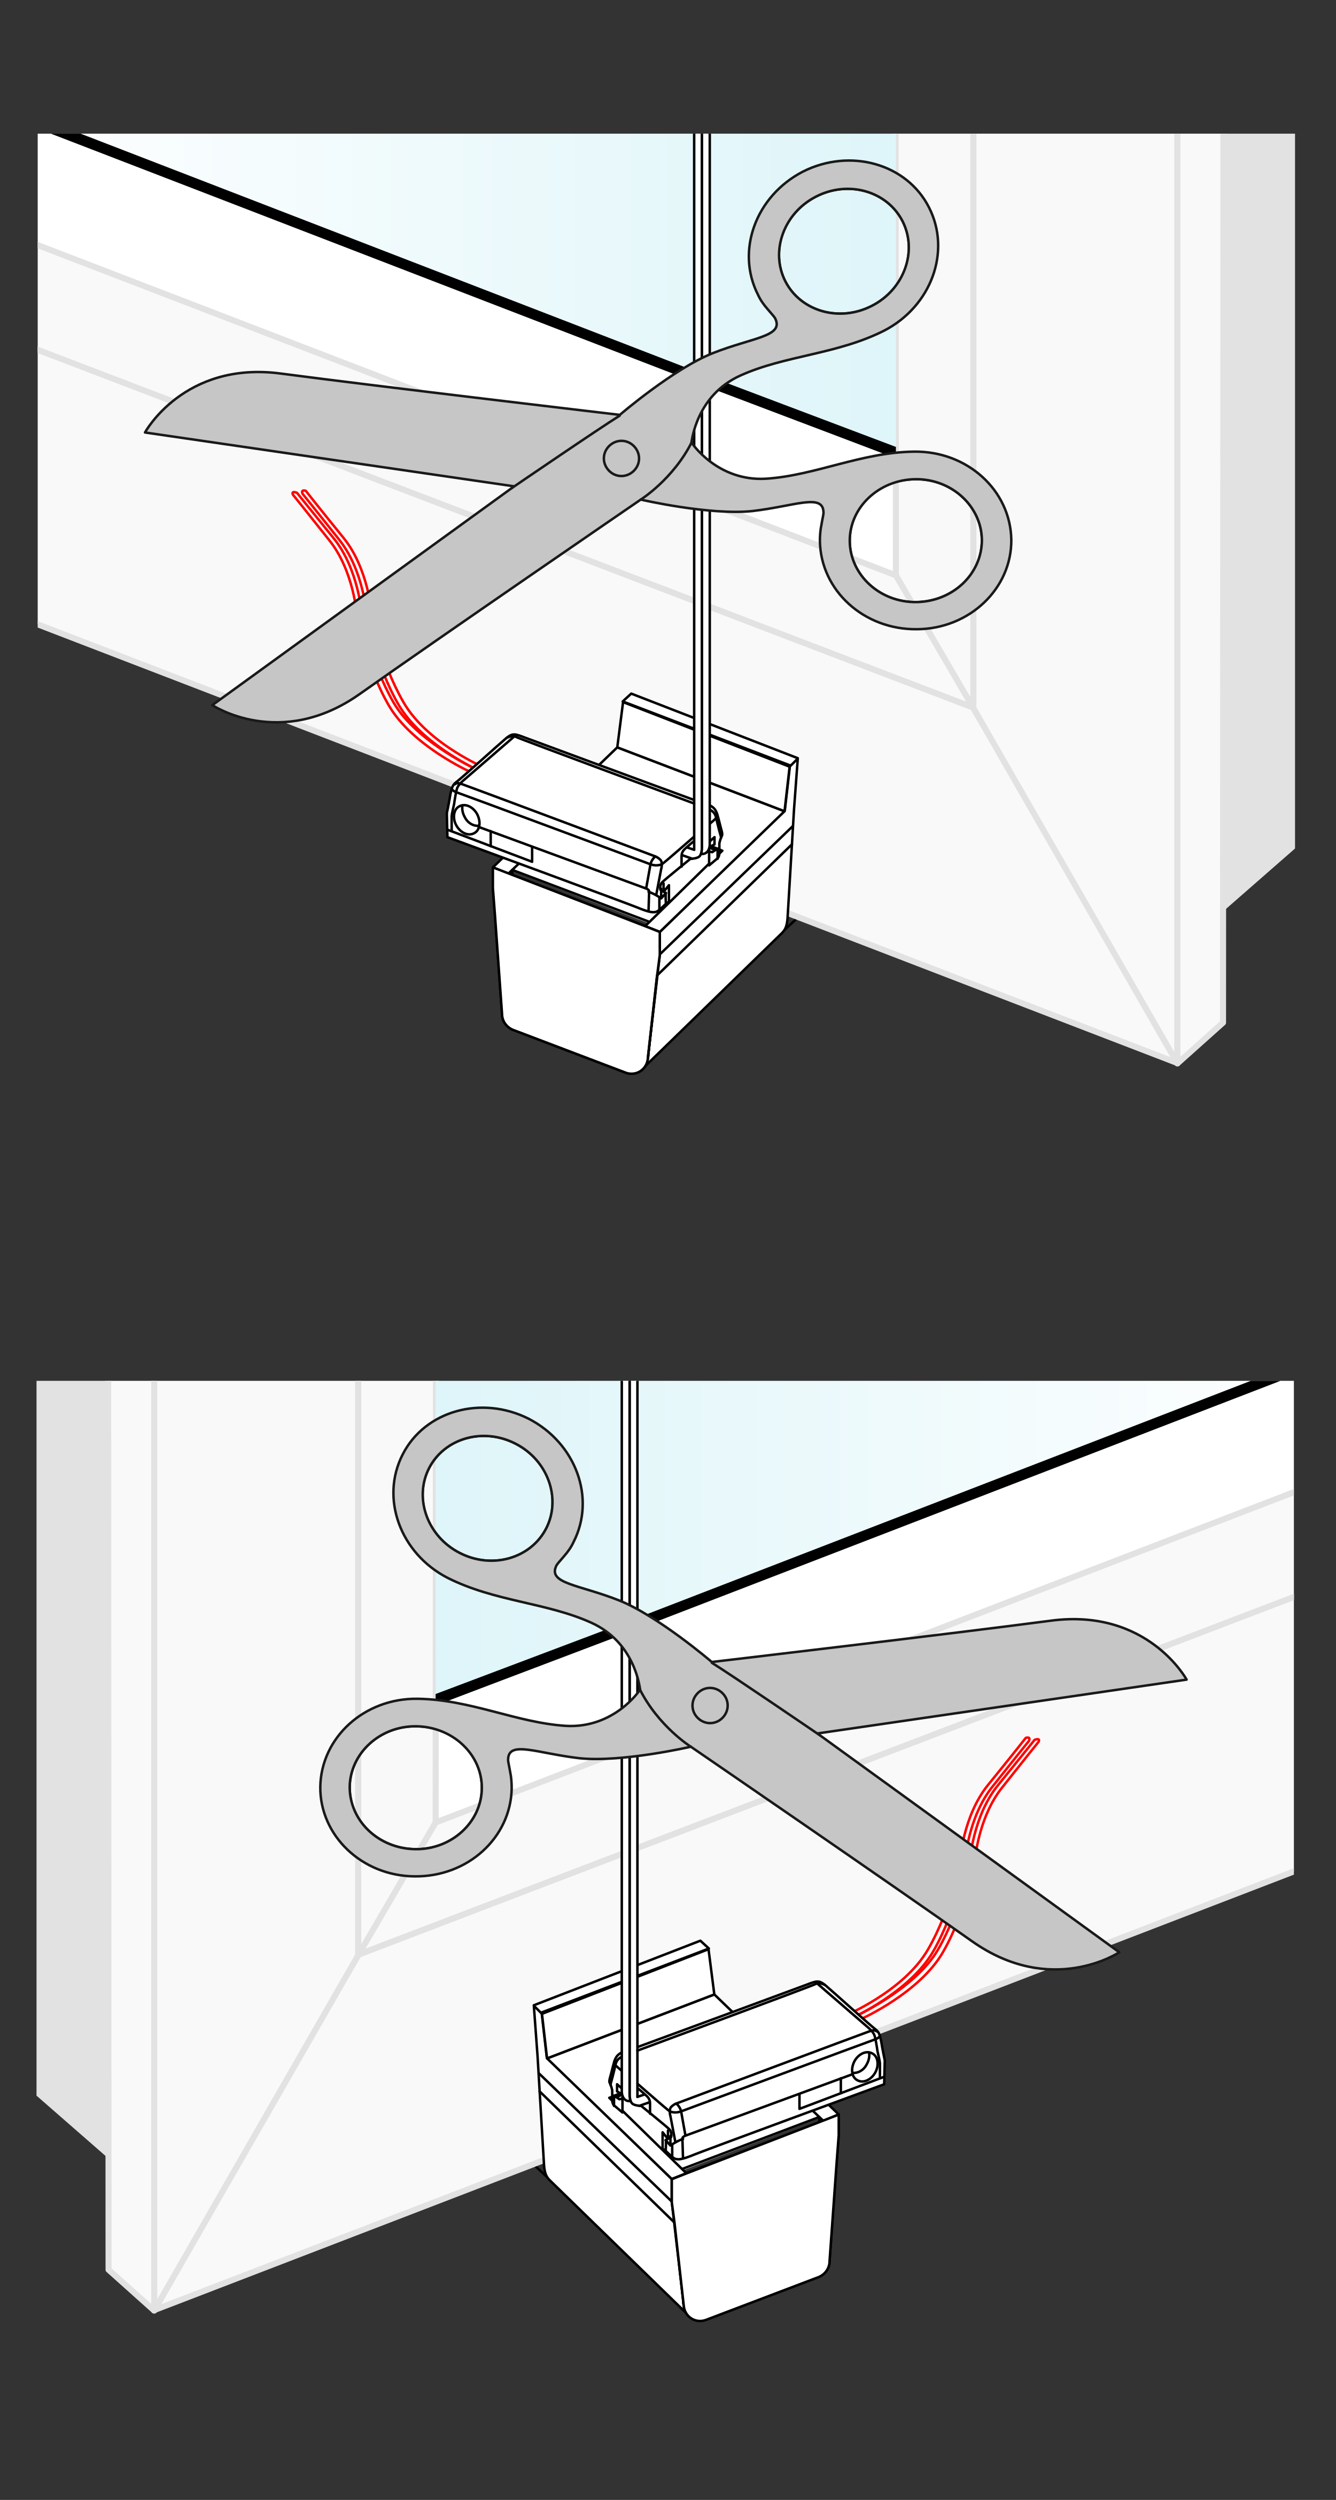
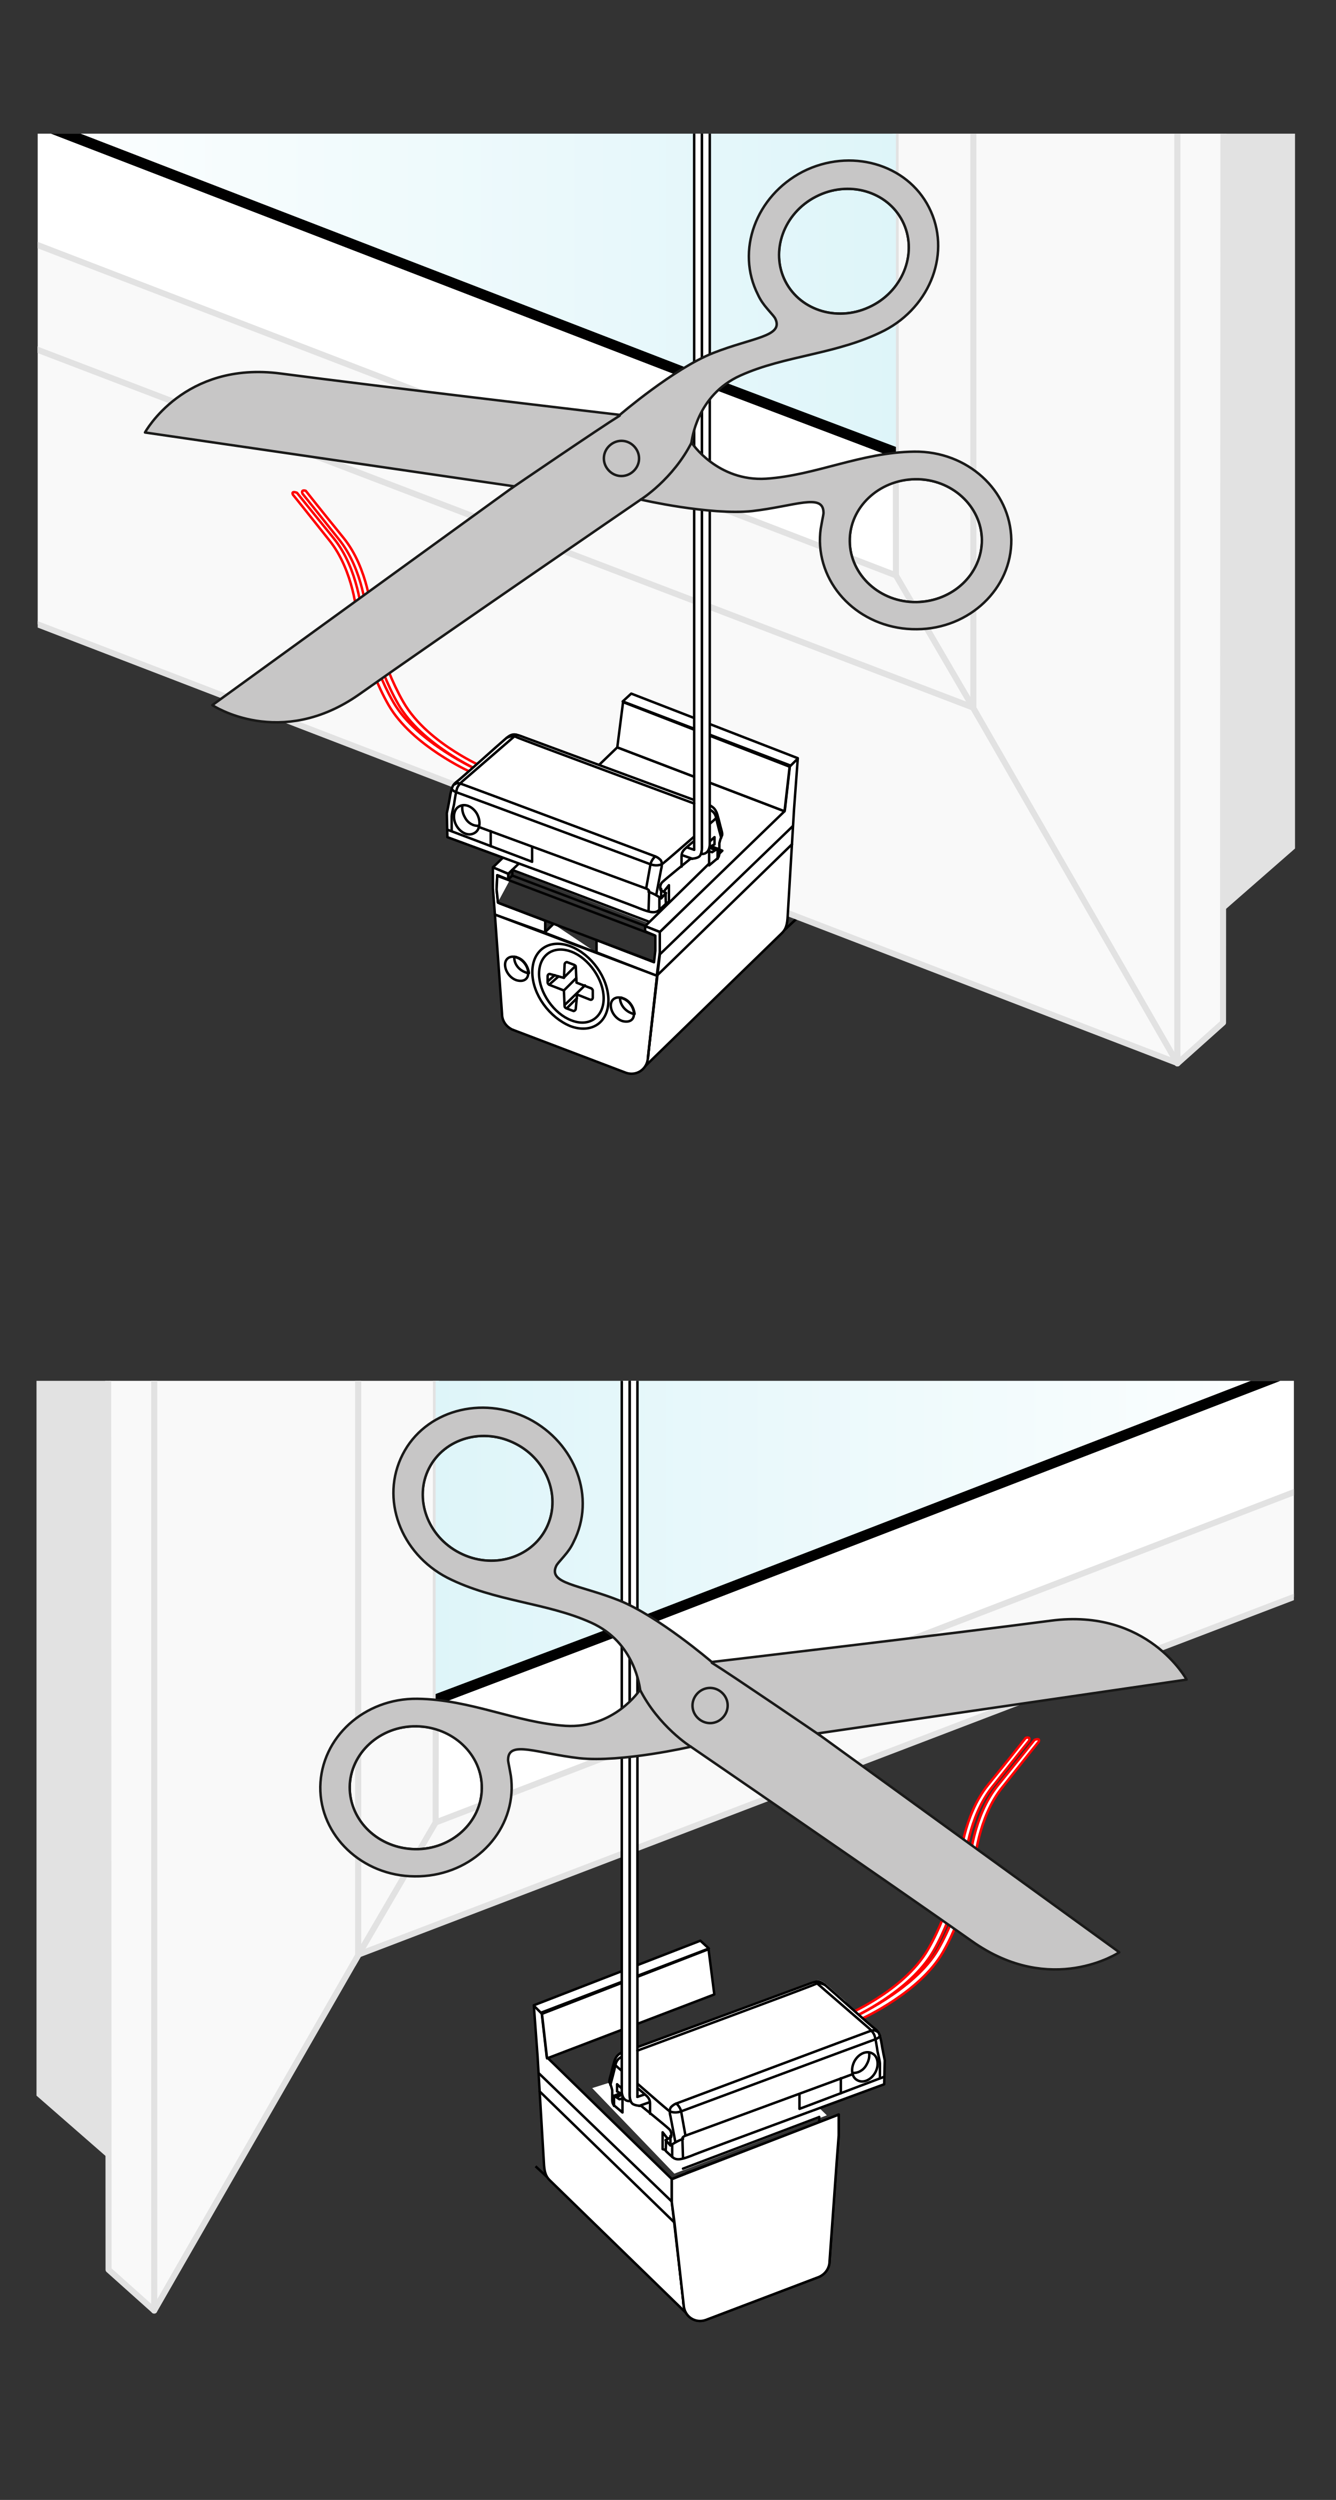
<svg xmlns="http://www.w3.org/2000/svg" width="270" height="505.1" viewBox="0 0 270 505.1">
  <rect x="0" y="0" width="270" height="505.1" fill="#333333" stroke="none" />
  <defs>
    <style>
      .cls-1, .cls-2, .cls-3, .cls-4, .cls-5, .cls-6, .cls-7, .cls-8 {
        stroke-width: .5px;
      }

      .cls-1, .cls-2, .cls-9, .cls-7, .cls-8 {
        fill: none;
      }

      .cls-1, .cls-3, .cls-4, .cls-5, .cls-10, .cls-6, .cls-7, .cls-8 {
        stroke-linecap: round;
        stroke-linejoin: round;
      }

      .cls-1, .cls-6 {
        stroke: #191918;
      }

      .cls-2, .cls-3, .cls-7 {
        stroke: #000;
      }

      .cls-2, .cls-11 {
        stroke-miterlimit: 10;
      }

      .cls-12 {
        clip-path: url(#clippath-6);
      }

      .cls-13 {
        clip-path: url(#clippath-7);
      }

      .cls-14 {
        clip-path: url(#clippath-4);
      }

      .cls-15 {
        clip-path: url(#clippath-9);
      }

      .cls-16 {
        clip-path: url(#clippath-10);
      }

      .cls-17, .cls-3, .cls-4, .cls-5 {
        fill: #fff;
      }

      .cls-18 {
        clip-path: url(#clippath-11);
      }

      .cls-4, .cls-8 {
        stroke: #020202;
      }

      .cls-19 {
        fill: #e2e2e2;
      }

      .cls-5 {
        stroke: red;
      }

      .cls-20 {
        clip-path: url(#clippath-1);
      }

      .cls-10, .cls-11 {
        fill: #f9f9f9;
        stroke: #e2e2e2;
        stroke-width: 1.22px;
      }

      .cls-21 {
        clip-path: url(#clippath-5);
      }

      .cls-6 {
        fill: #c7c6c6;
      }

      .cls-22 {
        clip-path: url(#clippath-8);
      }

      .cls-23 {
        clip-path: url(#clippath-3);
      }

      .cls-24 {
        clip-path: url(#clippath-12);
      }

      .cls-25 {
        fill: url(#Unbenannter_Verlauf);
      }

      .cls-26 {
        clip-path: url(#clippath-2);
      }

      .cls-27 {
        clip-path: url(#clippath-13);
      }

      .cls-28 {
        clip-path: url(#clippath);
      }

      .cls-29 {
        fill: url(#Unbenannter_Verlauf_2);
      }
    </style>
    <clipPath id="clippath">
      <rect class="cls-9" x="7.62" y="27.01" width="265.87" height="213.47" />
    </clipPath>
    <clipPath id="clippath-1">
      <rect class="cls-9" x="7.62" y="22.74" width="265.87" height="213.47" />
    </clipPath>
    <clipPath id="clippath-2">
      <rect class="cls-9" x="7.62" y="22.74" width="265.87" height="213.47" />
    </clipPath>
    <clipPath id="clippath-3">
      <rect class="cls-9" x="7.62" y="22.74" width="265.87" height="213.47" />
    </clipPath>
    <linearGradient id="Unbenannter_Verlauf" data-name="Unbenannter Verlauf" x1="-5" y1="655.77" x2="181.06" y2="655.77" gradientTransform="translate(0 675.11) scale(1 -1)" gradientUnits="userSpaceOnUse">
      <stop offset="0" stop-color="#fff" />
      <stop offset="1" stop-color="#def5f9" />
    </linearGradient>
    <clipPath id="clippath-4">
      <rect class="cls-9" x="7.62" y="22.74" width="265.87" height="213.47" />
    </clipPath>
    <clipPath id="clippath-5">
      <rect class="cls-9" x="7.62" y="22.74" width="265.87" height="213.47" />
    </clipPath>
    <clipPath id="clippath-6">
      <rect class="cls-9" x="7.62" y="27.01" width="265.87" height="213.47" />
    </clipPath>
    <clipPath id="clippath-7">
      <rect class="cls-9" x="-4.38" y="278.99" width="265.87" height="213.47" />
    </clipPath>
    <clipPath id="clippath-8">
      <rect class="cls-9" x="-4.38" y="274.71" width="265.87" height="213.47" />
    </clipPath>
    <clipPath id="clippath-9">
      <rect class="cls-9" x="-4.38" y="274.71" width="265.87" height="213.47" />
    </clipPath>
    <clipPath id="clippath-10">
      <rect class="cls-9" x="-4.38" y="274.71" width="265.87" height="213.47" />
    </clipPath>
    <linearGradient id="Unbenannter_Verlauf_2" data-name="Unbenannter Verlauf 2" x1="9.01" y1="403.79" x2="195.07" y2="403.79" gradientTransform="translate(283.11 675.11) rotate(-180)" gradientUnits="userSpaceOnUse">
      <stop offset="0" stop-color="#fff" />
      <stop offset="1" stop-color="#def5f9" />
    </linearGradient>
    <clipPath id="clippath-11">
      <rect class="cls-9" x="-4.38" y="274.71" width="265.87" height="213.47" />
    </clipPath>
    <clipPath id="clippath-12">
      <rect class="cls-9" x="-4.38" y="274.71" width="265.87" height="213.47" />
    </clipPath>
    <clipPath id="clippath-13">
      <rect class="cls-9" x="-4.38" y="278.99" width="265.87" height="213.47" />
    </clipPath>
  </defs>
  <g id="Ebene_4">
    <g>
      <g class="cls-28">
        <g>
          <path class="cls-2" d="M158.55,187.89l2.33-2.17" />
          <g>
            <g class="cls-20">
              <g>
                <g>
                  <polygon class="cls-17" points="181.06 116.25 -31.07 34.63 -37.26 8.67 181.06 92.6 181.06 116.25" />
                  <polygon class="cls-10" points="237.99 214.8 -25.81 113.28 -26.06 57.73 196.76 142.99 237.99 214.8" />
                  <polyline class="cls-10" points="181.06 116.25 -31.07 34.63 -26.1 57.79 196.35 142.82" />
                  <polygon class="cls-10" points="237.95 214.86 237.95 -71.75 196.71 -56.22 196.71 143.06 237.95 214.86" />
                </g>
                <polygon class="cls-10" points="237.95 214.86 237.95 -61.44 247.29 -70.65 247.17 206.62 237.95 214.86" />
                <polygon class="cls-19" points="261.72 -53.92 261.72 171.44 247.29 184.06 247.29 -70.65 261.72 -53.92" />
              </g>
            </g>
            <g class="cls-26">
              <polygon class="cls-11" points="196.71 -56.22 196.71 143.06 181.06 116.25 180.94 -59.62 196.71 -56.22" />
            </g>
            <g class="cls-23">
              <polygon class="cls-25" points="-5 21.16 181.06 92.6 181.06 -53.92 -5 -53.92 -5 21.16" />
            </g>
            <g class="cls-14">
              <rect class="cls-9" x="-5" y="-53.92" width="275.57" height="275.57" />
            </g>
            <g class="cls-21">
              <polygon points="181.06 90.3 139.95 74.77 -37.14 6.37 -37.26 8.67 142.01 77.81 142.01 77.81 181.06 92.6 181.06 90.3" />
            </g>
          </g>
          <polygon class="cls-17" points="117.95 160.01 102.01 175.41 132.81 187.2 149.42 169.92 117.95 160.01" />
          <g>
            <g id="Ebene_6">
              <g>
                <path class="cls-4" d="M131,213.17l2.34-20.2v-4.67l25.28-24.66,1.03-9-33.8-12.92,1.72-1.58,33.66,13.05-.76,10.3-1.31,22.05c-.14,1.85-.62,2.47-1.17,3.02l-28.17,27.41c1.03-1.1,1.31-2.82,1.17-2.82v.02Z" />
                <line class="cls-8" x1="160.2" y1="166.94" x2="133.2" y2="192.97" />
                <line class="cls-8" x1="160.06" y1="170.58" x2="132.72" y2="197.16" />
                <polygon class="cls-4" points="158.55 163.91 124.75 151 99.61 175.25 102.7 176.55 118.63 161.3 145.98 171.88 130.38 187.13 133.34 188.3 158.55 163.91" />
                <polygon class="cls-4" points="158.55 163.91 159.58 154.91 125.92 141.86 124.75 151 158.55 163.91" />
                <g>
                  <polygon class="cls-4" points="133.34 192.42 133.34 188.3 130.38 187.13 130.38 188.16 132.44 189.06 132.44 192.08 132.17 194.42 120.56 189.95 120.56 192.42 132.72 197.16 133.34 192.42" />
                  <polygon class="cls-4" points="100.5 176.83 102.7 177.72 102.7 176.55 99.61 175.25 99.61 179.44 100.02 184.8 110.18 188.44 110.18 186.03 100.64 182.39 100.36 179.71 100.5 176.83" />
                </g>
                <polyline class="cls-4" points="103.5 176.94 102.7 177.72 100.5 176.83 100.36 179.71 100.64 182.26" />
                <line class="cls-8" x1="131.82" y1="167.28" x2="140.55" y2="170.71" />
                <polyline class="cls-4" points="120.42 192.42 110.05 188.44 111.85 186.68" />
                <path class="cls-4" d="M100.02,184.8l1.44,20.06c0,1.44.89,2.61,2.06,3.16l22.95,8.72c2.06.76,4.33-.62,4.47-3.02l1.85-16.56-32.77-12.37h0Z" />
                <g>
                  <path class="cls-17" d="M115.27,207.33c-4.19-1.72-7.69-6.39-7.69-10.92s3.5-6.8,7.69-5.22,7.69,6.39,7.69,10.92-3.43,6.8-7.69,5.22Z" />
                  <path class="cls-8" d="M115.27,207.33c-4.19-1.72-7.69-6.39-7.69-10.92s3.5-6.8,7.69-5.22,7.69,6.39,7.69,10.92-3.43,6.8-7.69,5.22Z" />
                </g>
                <g>
                  <path class="cls-17" d="M115.47,206.16c-3.5-1.31-6.53-5.63-6.53-9.41s2.89-5.84,6.53-4.47c3.5,1.31,6.53,5.63,6.53,9.41s-2.89,5.91-6.53,4.47Z" />
                  <path class="cls-8" d="M115.47,206.16c-3.5-1.31-6.53-5.63-6.53-9.41s2.89-5.84,6.53-4.47c3.5,1.31,6.53,5.63,6.53,9.41s-2.89,5.91-6.53,4.47Z" />
                </g>
                <g>
                  <path class="cls-4" d="M119.25,201.97c.27.14.55-.14.55-.41v-1.44c0-.14-.14-.27-.27-.41l-3.02-1.17h0l-.14-3.16c0-.27-.14-.27-.27-.41l-1.44-.55c-.14-.14-.55.14-.55.41l-.14,2.75h0l-2.75-.76c-.27-.14-.55.14-.55.41v1.31c0,.14.14.27.27.41l3.02,1.17h0l.14,3.16c0,.27.14.27.27.41l1.44.55c.14.14.55-.14.55-.41l.27-2.89h0l2.61,1.03h.01Z" />
                  <line class="cls-8" x1="116.44" y1="197.64" x2="114.03" y2="200.05" />
                  <line class="cls-8" x1="118.22" y1="199.09" x2="114.17" y2="203" />
                  <line class="cls-8" x1="116.57" y1="201.7" x2="114.72" y2="203.55" />
                  <line class="cls-8" x1="112.11" y1="197.03" x2="110.8" y2="198.19" />
                  <line class="cls-8" x1="112.86" y1="197.3" x2="111.22" y2="198.74" />
                  <line class="cls-8" x1="116.3" y1="195.17" x2="114.03" y2="197.44" />
                </g>
                <line class="cls-8" x1="161.16" y1="153.33" x2="159.58" y2="154.91" />
                <path class="cls-8" d="M127.63,204.72c.27.14.41.14.62.14-.14-1.31-1.03-2.75-2.34-3.16-.27-.14-.41-.14-.62-.14,0,1.31.89,2.61,2.34,3.16Z" />
                <path class="cls-8" d="M125.78,206.3c-1.31-.41-2.34-1.85-2.34-3.16s1.17-1.92,2.34-1.44c1.31.41,2.34,1.85,2.34,3.16s-1.03,1.79-2.34,1.44Z" />
                <g>
                  <path class="cls-8" d="M106.27,196.48c.27.14.41.14.62.14-.14-1.31-1.03-2.75-2.34-3.16-.27-.14-.41-.14-.62-.14-.07,1.37.89,2.68,2.34,3.16Z" />
                  <path class="cls-8" d="M104.41,198.06c-1.31-.41-2.34-1.85-2.34-3.16s1.17-1.92,2.34-1.44c1.31.41,2.34,1.85,2.34,3.16,0,1.17-.89,1.85-2.34,1.44Z" />
                </g>
              </g>
            </g>
            <line class="cls-8" x1="132.08" y1="194.3" x2="100.95" y2="182.51" />
            <line class="cls-8" x1="130.34" y1="187.06" x2="103.54" y2="176.91" />
            <line class="cls-8" x1="132.27" y1="188.99" x2="100.64" y2="177.01" />
            <line class="cls-8" x1="131.08" y1="186.2" x2="103.54" y2="175.77" />
            <line class="cls-8" x1="103.54" y1="175.77" x2="103.54" y2="176.9" />
          </g>
        </g>
      </g>
      <g class="cls-12">
        <g>
          <g>
            <path class="cls-5" d="M61.17,99.79s2.27,2.8,7.26,9.1c5.09,6.26,5.67,15.39,5.67,15.39,0,0,1.68,9.8,6.39,18s16.41,13.46,16.41,13.46l.47-.88s-2.39-1.06-5.4-2.96c-3.55-2.24-7.95-5.67-10.47-10.08-4.71-8.2-6.38-17.68-6.38-17.68,0,0-.62-9.22-5.71-15.48-5.09-6.26-7.62-9.5-7.62-9.5,0,0-1.08-.36-.62.64h0Z" />
            <path class="cls-5" d="M59.21,99.96s2.27,2.8,7.26,9.1c5.09,6.26,5.67,15.39,5.67,15.39,0,0,1.68,9.8,6.39,18s16.45,13.47,16.45,13.47l1.41.75.52-.9s-12.7-5.68-17.41-13.88-6.38-17.68-6.38-17.68c0,0-.62-9.22-5.71-15.48-5.09-6.26-7.39-9.16-7.39-9.16,0,0-1.24-.51-.81.4h0Z" />
          </g>
          <g>
            <path class="cls-17" d="M98.32,152.29c1.7-1.46,3.27-2.91,3.88-3.4,1.33-1.09,1.82-.85,3.76-.12l34.33,12.74v-94.73l1.33.12-.12,95.09s1.58.61,1.7.61c1.09.49,1.33.97,1.58,1.46.24.49.73,2.55.85,3.03.12.49.49,1.46.24,1.82-.24.36-.49,1.46-.49,1.46v1.94c0,.97-.49,1.21-.49,1.21l-1.58,1.33v-3.64l1.09-.61v-1.46l-2.55,2.3s0,1.09-.49,1.58-1.82.49-1.82.49c0,0-5.09,4.12-5.7,4.73s-.36,1.58-.36,1.58l1.09.61s-.12,0,0,2.18c0,0-.61.61-1.46,1.33-.85.73-2.18.24-3.76-.36-.97-.49-38.93-14.43-38.93-14.43l-.12-4.85s.49-2.3.73-3.88c.36-1.58.49-1.82,1.21-2.43.36-.24,2.55-2.18,4.85-4.25" />
            <path class="cls-7" d="M143.2,162.6c1.09.49,1.33.97,1.58,1.46.24.49.73,2.55.85,3.03.12.49.49,1.46.24,1.82-.24.36-.49,1.46-.49,1.46v1.94c0,.97-.49,1.21-.49,1.21l-1.58,1.33v-3.64l1.09-.61v-1.46l-2.55,2.3s0,1.09-.49,1.58-1.82.49-1.82.49c0,0-5.09,4.12-5.7,4.73s-.36,1.58-.36,1.58l1.09.61s-.12,0,0,2.18c0,0-.61.61-1.46,1.33-.85.73-2.18.24-3.76-.36-.97-.49-38.93-14.43-38.93-14.43l-.12-4.85s.49-2.3.73-3.88c.36-1.58.49-1.82,1.21-2.43.73-.49,8.49-7.52,10.07-8.85,1.33-1.09,1.82-.85,3.76-.12,0,0,25.23,9.34,34.2,12.61" />
            <path class="cls-2" d="M95.9,168.3c-1.21.73-2.79,0-3.64-1.46s-.61-3.27.49-3.88c1.21-.73,2.79,0,3.64,1.46.85,1.58.61,3.27-.49,3.88Z" />
            <path class="cls-2" d="M96.74,166.84c-.97.12-2.18-.49-2.79-1.7-.49-.85-.61-1.7-.49-2.43" />
            <polyline class="cls-7" points="107.54 171.21 107.54 174.12 90.56 167.69" />
            <line class="cls-7" x1="99.17" y1="167.93" x2="99.17" y2="170.97" />
            <path class="cls-7" d="M96.74,167.08l33.96,12.49s.49.24.49.49l-.12,3.88" />
            <path class="cls-7" d="M131.07,180.18s.36.12.61.24c.61.24,1.58.85,1.58.85v2.55" />
            <path class="cls-7" d="M132.65,180.67l.97-5.09s.36-1.21-.12-1.82c-.61-.61-1.09-.73-1.09-.73-.36.36-.85.97-.97,1.7s-.85,4.73-.85,4.73" />
            <polyline class="cls-7" points="134.22 180.06 135.19 178.85 135.19 182.25 134.83 182.37" />
            <path class="cls-7" d="M133.62,179.58v1.94l.97-1.09" />
-             <line class="cls-7" x1="134.1" y1="178.49" x2="134.1" y2="179.94" />
            <polyline class="cls-7" points="145.02 173.51 145.02 171.45 143.93 172.18 143.44 172.06" />
            <line class="cls-7" x1="144.41" y1="171.69" x2="143.56" y2="171.33" />
            <line class="cls-7" x1="144.9" y1="171.45" x2="144.05" y2="171.09" />
            <path class="cls-7" d="M141.87,162.96s.61.12,1.09.36c1.58.73,1.58,1.33,1.82,2.06.12.85.97,3.88.97,3.88" />
            <path class="cls-7" d="M140.17,170s-1.33,1.09-1.82,1.58-.61.97-.61,1.46v2.06" />
            <line class="cls-7" x1="139.92" y1="173.51" x2="137.86" y2="172.78" />
            <path class="cls-7" d="M138.83,171.21l1.46.49" />
            <polyline class="cls-3" points="141.87 171.69 141.87 3.95 140.29 3.95 140.29 171.69" />
            <path class="cls-7" d="M141.99,167.69s2.43-2.06,2.79-2.43c.24-.36.12-.85.12-.85" />
            <path class="cls-7" d="M91.29,159.32c.12.36.49.61,1.21.85,1.09.36,38.57,14.31,38.57,14.31,1.33.61,2.55.36,3.03-.12.49-.36,6.06-5.22,6.06-5.22" />
            <path class="cls-7" d="M91.89,158.47c.49-.36.85-.24,1.58,0,1.09.36,38.93,14.55,38.93,14.55" />
            <path class="cls-7" d="M104.31,148.47s-9.75,8.42-10.72,9.27c-1.09.97-1.21,1.46-1.33,1.94-.12.49-.36,1.82-.49,2.79-.24.97-.49,2.18-.49,2.43v3.03" />
            <path class="cls-7" d="M102.42,149.06c.61-.24,1.24-.53,1.85-.17s36.02,13.46,36.02,13.46" />
            <path class="cls-3" d="M141.67,172.54c1.77.16,1.77-1.89,1.77-1.89V2.91h-1.58v167.75c.05,1.42-.19,1.89-.19,1.89h0Z" />
            <g>
              <g>
                <path class="cls-1" d="M171.73,109.38c.08,6.82,6.12,12.39,13.49,12.27,7.37-.12,13.31-5.75,13.22-12.56-.08-6.82-6.12-12.39-13.49-12.27-7.44.04-13.31,5.75-13.22,12.56Z" />
                <path class="cls-1" d="M158.71,56.84c-3.11-6.08-.4-13.72,6.18-17.11,6.57-3.39,14.4-1.13,17.51,4.95s.4,13.72-6.18,17.11c-6.57,3.39-14.4,1.13-17.51-4.95Z" />
                <path class="cls-6" d="M185.31,127.13c-10.73.13-19.43-7.82-19.61-17.77,0-1.17.08-2.26.31-3.34.26-1.55.46-2.16.41-2.56-.13-3.84-5.87-1.18-14.39-.2-8.59.9-22.54-2.32-22.54-2.32,0,0-40.72,27.91-56.76,39.26-16.12,11.42-29.82,2.27-29.82,2.27l60.52-43.86.42-.36-74.55-10.87s7.88-14.49,27.42-11.91c19.54,2.58,68.54,8.35,68.54,8.35,0,0,10.89-9.35,18.85-12.49,7.96-3.14,14.24-3.33,12.6-6.89-.13-.32-.57-.82-1.59-1.99-.8-.92-1.44-1.82-1.92-2.87-4.56-8.92-.44-19.99,9.05-24.9,9.56-4.83,21.01-1.62,25.49,7.22,4.56,8.92.44,19.99-9.05,24.9-9.56,4.83-19.98,4.98-29.03,9.06-8.96,4.01-9.83,13.26-9.92,13.49.06.24,5.33,7.96,15.07,7.37,9.98-.65,19.23-5.34,29.96-5.47,10.73-.13,19.43,7.82,19.61,17.77.11,9.87-8.43,18.05-19.08,18.11h.01ZM176.22,61.79c6.49-3.31,9.28-11.03,6.18-17.11-3.11-6.08-10.94-8.34-17.51-4.95-6.49,3.31-9.28,11.03-6.18,17.11,3.11,6.08,10.94,8.34,17.51,4.95ZM198.44,109.09c-.08-6.82-6.12-12.39-13.49-12.27-7.37.12-13.31,5.75-13.22,12.56.08,6.82,6.12,12.39,13.49,12.27s13.22-5.67,13.22-12.56Z" />
              </g>
              <path class="cls-6" d="M125.24,83.98c-4,2.47-21.82,14.64-21.82,14.64" />
              <path class="cls-6" d="M139.83,89.28c-3.8,7.57-10.34,11.66-10.34,11.66" />
              <path class="cls-6" d="M123.27,89.96c-1.5,1.31-1.65,3.49-.34,4.99,1.31,1.5,3.49,1.65,4.99.34s1.65-3.49.34-4.99-3.49-1.65-4.99-.34Z" />
            </g>
          </g>
        </g>
      </g>
    </g>
    <g>
      <g class="cls-13">
        <g>
          <path class="cls-2" d="M110.56,439.86l-2.33-2.17" />
          <g>
            <g class="cls-22">
              <g>
                <g>
                  <polygon class="cls-17" points="88.04 368.23 300.18 286.6 306.36 260.64 88.04 344.58 88.04 368.23" />
-                   <polygon class="cls-10" points="31.11 466.77 294.92 365.25 295.16 309.7 72.35 394.97 31.11 466.77" />
                  <polyline class="cls-10" points="88.04 368.23 300.18 286.6 295.21 309.77 72.76 394.79" />
                  <polygon class="cls-10" points="31.16 466.84 31.16 180.23 72.4 195.75 72.4 395.03 31.16 466.84" />
                </g>
                <polygon class="cls-10" points="31.16 466.84 31.16 190.54 21.82 181.32 21.94 458.59 31.16 466.84" />
                <polygon class="cls-19" points="7.38 198.06 7.38 423.42 21.82 436.03 21.82 181.32 7.38 198.06" />
              </g>
            </g>
            <g class="cls-15">
              <polygon class="cls-11" points="72.4 195.75 72.4 395.03 88.04 368.23 88.16 192.36 72.4 195.75" />
            </g>
            <g class="cls-16">
              <polygon class="cls-29" points="274.1 273.14 88.04 344.58 88.04 198.06 274.1 198.06 274.1 273.14" />
            </g>
            <g class="cls-18">
              <rect class="cls-9" x="-1.47" y="198.06" width="275.57" height="275.57" />
            </g>
            <g class="cls-24">
              <polygon points="88.04 342.27 129.16 326.75 306.24 258.34 306.36 260.64 127.1 329.78 127.1 329.78 88.04 344.58 88.04 342.27" />
            </g>
          </g>
          <polygon class="cls-17" points="151.16 411.98 167.1 427.39 136.29 439.17 119.68 421.89 151.16 411.98" />
          <g>
            <g id="Ebene_6-2">
              <g>
                <path class="cls-4" d="M138.11,465.14l-2.34-20.2v-4.67l-25.28-24.66-1.03-9,33.8-12.92-1.72-1.58-33.66,13.05.76,10.3,1.31,22.05c.14,1.85.62,2.47,1.17,3.02l28.17,27.41c-1.03-1.1-1.31-2.82-1.17-2.82v.02Z" />
                <line class="cls-8" x1="108.91" y1="418.91" x2="135.91" y2="444.95" />
                <line class="cls-8" x1="109.05" y1="422.55" x2="136.39" y2="449.14" />
-                 <polygon class="cls-4" points="110.56 415.89 144.36 402.97 169.5 427.22 166.41 428.53 150.47 413.28 123.13 423.86 138.72 439.11 135.77 440.27 110.56 415.89" />
                <polygon class="cls-4" points="110.56 415.89 109.53 406.89 143.19 393.83 144.36 402.97 110.56 415.89" />
                <g>
                  <polygon class="cls-4" points="135.77 444.4 135.77 440.27 138.72 439.11 138.72 440.14 136.66 441.03 136.66 444.05 136.94 446.39 148.55 441.92 148.55 444.4 136.39 449.14 135.77 444.4" />
                  <polygon class="cls-4" points="168.61 428.8 166.41 429.69 166.41 428.53 169.5 427.22 169.5 431.41 169.09 436.77 158.92 440.41 158.92 438.01 168.47 434.37 168.74 431.69 168.61 428.8" />
                </g>
                <polyline class="cls-4" points="165.6 428.91 166.41 429.69 168.61 428.8 168.74 431.69 168.47 434.23" />
                <line class="cls-8" x1="137.28" y1="419.25" x2="128.56" y2="422.69" />
                <polyline class="cls-4" points="148.68 444.4 159.06 440.41 157.25 438.66" />
                <path class="cls-4" d="M169.09,436.77l-1.44,20.06c0,1.44-.89,2.61-2.06,3.16l-22.95,8.72c-2.06.76-4.33-.62-4.47-3.02l-1.85-16.56,32.77-12.37h0Z" />
                <g>
                  <path class="cls-17" d="M153.84,459.3c4.19-1.72,7.69-6.39,7.69-10.92s-3.5-6.8-7.69-5.22-7.69,6.39-7.69,10.92,3.43,6.8,7.69,5.22Z" />
                  <path class="cls-8" d="M153.84,459.3c4.19-1.72,7.69-6.39,7.69-10.92s-3.5-6.8-7.69-5.22-7.69,6.39-7.69,10.92,3.43,6.8,7.69,5.22Z" />
                </g>
                <g>
                  <path class="cls-17" d="M153.63,458.14c3.5-1.31,6.53-5.63,6.53-9.41s-2.89-5.84-6.53-4.47c-3.5,1.31-6.53,5.63-6.53,9.41s2.89,5.91,6.53,4.47Z" />
                  <path class="cls-8" d="M153.63,458.14c3.5-1.31,6.53-5.63,6.53-9.41s-2.89-5.84-6.53-4.47c-3.5,1.31-6.53,5.63-6.53,9.41s2.89,5.91,6.53,4.47Z" />
                </g>
                <g>
                  <path class="cls-4" d="M149.85,453.95c-.27.14-.55-.14-.55-.41v-1.44c0-.14.14-.27.27-.41l3.02-1.17h0l.14-3.16c0-.27.14-.27.27-.41l1.44-.55c.14-.14.55.14.55.41l.14,2.75h0l2.75-.76c.27-.14.55.14.55.41v1.31c0,.14-.14.27-.27.41l-3.02,1.17h0l-.14,3.16c0,.27-.14.27-.27.41l-1.44.55c-.14.14-.55-.14-.55-.41l-.27-2.89h0l-2.61,1.03h0Z" />
                  <line class="cls-8" x1="152.67" y1="449.62" x2="155.07" y2="452.02" />
                  <line class="cls-8" x1="150.88" y1="451.06" x2="154.94" y2="454.98" />
                  <line class="cls-8" x1="152.53" y1="453.67" x2="154.39" y2="455.53" />
                  <line class="cls-8" x1="157" y1="449" x2="158.3" y2="450.17" />
                  <line class="cls-8" x1="156.24" y1="449.27" x2="157.89" y2="450.72" />
                  <line class="cls-8" x1="152.81" y1="447.14" x2="155.07" y2="449.41" />
                </g>
                <line class="cls-8" x1="107.95" y1="405.31" x2="109.53" y2="406.89" />
                <path class="cls-8" d="M141.47,456.69c-.27.14-.41.14-.62.14.14-1.31,1.03-2.75,2.34-3.16.27-.14.41-.14.62-.14,0,1.31-.89,2.61-2.34,3.16Z" />
                <path class="cls-8" d="M143.33,458.27c1.31-.41,2.34-1.85,2.34-3.16s-1.17-1.92-2.34-1.44c-1.31.41-2.34,1.85-2.34,3.16s1.03,1.79,2.34,1.44Z" />
                <g>
                  <path class="cls-8" d="M162.84,448.45c-.27.14-.41.14-.62.14.14-1.31,1.03-2.75,2.34-3.16.27-.14.41-.14.62-.14.07,1.37-.89,2.68-2.34,3.16Z" />
                  <path class="cls-8" d="M164.69,450.03c1.31-.41,2.34-1.85,2.34-3.16s-1.17-1.92-2.34-1.44c-1.31.41-2.34,1.85-2.34,3.16,0,1.17.89,1.85,2.34,1.44Z" />
                </g>
              </g>
            </g>
            <line class="cls-8" x1="137.02" y1="446.27" x2="168.16" y2="434.48" />
            <line class="cls-8" x1="138.76" y1="439.03" x2="165.57" y2="428.88" />
            <line class="cls-8" x1="136.84" y1="440.96" x2="168.47" y2="428.99" />
            <line class="cls-8" x1="138.03" y1="438.17" x2="165.56" y2="427.74" />
            <line class="cls-8" x1="165.56" y1="427.74" x2="165.56" y2="428.87" />
          </g>
        </g>
      </g>
      <g class="cls-27">
        <g>
          <g>
            <path class="cls-5" d="M207.93,351.76s-2.27,2.8-7.26,9.1c-5.09,6.26-5.67,15.39-5.67,15.39,0,0-1.68,9.8-6.39,18s-16.41,13.46-16.41,13.46l-.47-.88s2.39-1.06,5.4-2.96c3.55-2.24,7.95-5.67,10.47-10.08,4.71-8.2,6.38-17.68,6.38-17.68,0,0,.62-9.22,5.71-15.48,5.09-6.26,7.62-9.5,7.62-9.5,0,0,1.08-.36.62.64h0Z" />
            <path class="cls-5" d="M209.89,351.93s-2.27,2.8-7.26,9.1c-5.09,6.26-5.67,15.39-5.67,15.39,0,0-1.68,9.8-6.39,18s-16.45,13.47-16.45,13.47l-1.41.75-.52-.9s12.7-5.68,17.41-13.88,6.38-17.68,6.38-17.68c0,0,.62-9.22,5.71-15.48,5.09-6.26,7.39-9.16,7.39-9.16,0,0,1.24-.51.81.4h0Z" />
          </g>
          <g>
            <path class="cls-17" d="M170.78,404.26c-1.7-1.46-3.27-2.91-3.88-3.4-1.33-1.09-1.82-.85-3.76-.12l-34.33,12.74v-94.73l-1.33.12.12,95.09s-1.58.61-1.7.61c-1.09.49-1.33.97-1.58,1.46-.24.49-.73,2.55-.85,3.03-.12.49-.49,1.46-.24,1.82.24.36.49,1.46.49,1.46v1.94c0,.97.49,1.21.49,1.21l1.58,1.33v-3.64l-1.09-.61v-1.46l2.55,2.3s0,1.09.49,1.58c.49.49,1.82.49,1.82.49,0,0,5.09,4.12,5.7,4.73s.36,1.58.36,1.58l-1.09.61s.12,0,0,2.18c0,0,.61.61,1.46,1.33.85.73,2.18.24,3.76-.36.97-.49,38.93-14.43,38.93-14.43l.12-4.85s-.49-2.3-.73-3.88c-.36-1.58-.49-1.82-1.21-2.43-.36-.24-2.55-2.18-4.85-4.25" />
            <path class="cls-7" d="M125.91,414.57c-1.09.49-1.33.97-1.58,1.46-.24.49-.73,2.55-.85,3.03-.12.49-.49,1.46-.24,1.82.24.36.49,1.46.49,1.46v1.94c0,.97.49,1.21.49,1.21l1.58,1.33v-3.64l-1.09-.61v-1.46l2.55,2.3s0,1.09.49,1.58,1.82.49,1.82.49c0,0,5.09,4.12,5.7,4.73s.36,1.58.36,1.58l-1.09.61s.12,0,0,2.18c0,0,.61.61,1.46,1.33.85.73,2.18.24,3.76-.36.97-.49,38.93-14.43,38.93-14.43l.12-4.85s-.49-2.3-.73-3.88c-.36-1.58-.49-1.82-1.21-2.43-.73-.49-8.49-7.52-10.07-8.85-1.33-1.09-1.82-.85-3.76-.12,0,0-25.23,9.34-34.2,12.61" />
            <path class="cls-2" d="M173.21,420.27c1.21.73,2.79,0,3.64-1.46s.61-3.27-.49-3.88c-1.21-.73-2.79,0-3.64,1.46-.85,1.58-.61,3.27.49,3.88Z" />
            <path class="cls-2" d="M172.36,418.81c.97.12,2.18-.49,2.79-1.7.49-.85.61-1.7.49-2.43" />
            <polyline class="cls-7" points="161.57 423.18 161.57 426.09 178.55 419.66" />
            <line class="cls-7" x1="169.93" y1="419.91" x2="169.93" y2="422.94" />
            <path class="cls-7" d="M172.36,419.06l-33.96,12.49s-.49.24-.49.49l.12,3.88" />
            <path class="cls-7" d="M138.04,432.16s-.36.12-.61.24c-.61.24-1.58.85-1.58.85v2.55" />
            <path class="cls-7" d="M136.46,432.64l-.97-5.09s-.36-1.21.12-1.82c.61-.61,1.09-.73,1.09-.73.36.36.85.97.97,1.7s.85,4.73.85,4.73" />
            <polyline class="cls-7" points="134.88 432.04 133.91 430.82 133.91 434.22 134.28 434.34" />
            <path class="cls-7" d="M135.49,431.55v1.94l-.97-1.09" />
-             <line class="cls-7" x1="135" y1="430.46" x2="135" y2="431.91" />
            <polyline class="cls-7" points="124.09 425.49 124.09 423.42 125.18 424.15 125.66 424.03" />
            <line class="cls-7" x1="124.69" y1="423.67" x2="125.54" y2="423.3" />
            <line class="cls-7" x1="124.21" y1="423.42" x2="125.06" y2="423.06" />
            <path class="cls-7" d="M127.24,414.93s-.61.12-1.09.36c-1.58.73-1.58,1.33-1.82,2.06-.12.85-.97,3.88-.97,3.88" />
            <path class="cls-7" d="M128.94,421.97s1.33,1.09,1.82,1.58.61.97.61,1.46v2.06" />
            <line class="cls-7" x1="129.18" y1="425.49" x2="131.24" y2="424.76" />
            <path class="cls-7" d="M130.27,423.18l-1.46.49" />
            <polyline class="cls-3" points="127.24 423.67 127.24 255.92 128.82 255.92 128.82 423.67" />
            <path class="cls-7" d="M127.12,419.66s-2.43-2.06-2.79-2.43c-.24-.36-.12-.85-.12-.85" />
            <path class="cls-7" d="M177.82,411.29c-.12.36-.49.61-1.21.85-1.09.36-38.57,14.31-38.57,14.31-1.33.61-2.55.36-3.03-.12-.49-.36-6.06-5.22-6.06-5.22" />
            <path class="cls-7" d="M177.21,410.45c-.49-.36-.85-.24-1.58,0-1.09.36-38.93,14.55-38.93,14.55" />
            <path class="cls-7" d="M164.8,400.45s9.75,8.42,10.72,9.27c1.09.97,1.21,1.46,1.33,1.94.12.49.36,1.82.49,2.79.24.97.49,2.18.49,2.43v3.03" />
            <path class="cls-7" d="M166.69,401.03c-.61-.24-1.24-.53-1.85-.17s-36.02,13.46-36.02,13.46" />
            <path class="cls-3" d="M127.43,424.52c-1.77.16-1.77-1.89-1.77-1.89v-167.75h1.58v167.75c-.05,1.42.19,1.89.19,1.89Z" />
            <g>
              <g>
                <path class="cls-1" d="M97.38,361.35c-.08,6.82-6.12,12.39-13.49,12.27-7.37-.12-13.31-5.75-13.22-12.56.08-6.82,6.12-12.39,13.49-12.27,7.44.04,13.31,5.75,13.22,12.56Z" />
                <path class="cls-1" d="M110.39,308.81c3.11-6.08.4-13.72-6.18-17.11-6.57-3.39-14.4-1.13-17.51,4.95-3.11,6.08-.4,13.72,6.18,17.11,6.57,3.39,14.4,1.13,17.51-4.95Z" />
                <path class="cls-6" d="M83.8,379.11c10.73.13,19.43-7.82,19.61-17.77,0-1.17-.08-2.26-.31-3.34-.26-1.55-.46-2.16-.41-2.56.13-3.84,5.87-1.18,14.39-.2,8.59.9,22.54-2.32,22.54-2.32,0,0,40.72,27.91,56.76,39.26,16.12,11.42,29.82,2.27,29.82,2.27l-60.52-43.86-.42-.36,74.55-10.87s-7.88-14.49-27.42-11.91-68.54,8.35-68.54,8.35c0,0-10.89-9.35-18.85-12.49-7.96-3.14-14.24-3.33-12.6-6.89.13-.32.57-.82,1.59-1.99.8-.92,1.44-1.82,1.92-2.87,4.56-8.92.44-19.99-9.05-24.9-9.56-4.83-21.01-1.62-25.49,7.22-4.56,8.92-.44,19.99,9.05,24.9,9.56,4.83,19.98,4.98,29.03,9.06,8.96,4.01,9.83,13.26,9.92,13.49-.06.24-5.33,7.96-15.07,7.37-9.98-.65-19.23-5.34-29.96-5.47s-19.43,7.82-19.61,17.77c-.11,9.87,8.43,18.05,19.08,18.11h0ZM92.88,313.76c-6.49-3.31-9.28-11.03-6.18-17.11,3.11-6.08,10.94-8.34,17.51-4.95,6.49,3.31,9.28,11.03,6.18,17.11-3.11,6.08-10.94,8.34-17.51,4.95ZM70.67,361.06c.08-6.82,6.12-12.39,13.49-12.27,7.37.12,13.31,5.75,13.22,12.56-.08,6.82-6.12,12.39-13.49,12.27s-13.22-5.67-13.22-12.56Z" />
              </g>
              <path class="cls-6" d="M143.86,335.96c4,2.47,21.82,14.64,21.82,14.64" />
              <path class="cls-6" d="M129.27,341.26c3.8,7.57,10.34,11.66,10.34,11.66" />
              <path class="cls-6" d="M145.83,341.93c1.5,1.31,1.65,3.49.34,4.99s-3.49,1.65-4.99.34-1.65-3.49-.34-4.99,3.49-1.65,4.99-.34Z" />
            </g>
          </g>
        </g>
      </g>
    </g>
  </g>
  <g id="Kappe">
-     <path class="cls-3" d="M99.61,175.25v4.19l.41,5.35h0l1.44,20.07c0,1.44.89,2.61,2.06,3.16l22.95,8.72c2.06.76,4.33-.62,4.47-3.02l1.85-16.56.55-4.19v-4.67l-2.96-1.17-30.77-11.88Z" />
    <path class="cls-4" d="M130.94,213.72l1.85-16.56" />
    <path class="cls-3" d="M169.5,427.25v4.19l-.41,5.35h0l-1.44,20.07c0,1.44-.89,2.61-2.06,3.16l-22.95,8.72c-2.06.76-4.33-.62-4.47-3.02l-1.85-16.56-.55-4.19v-4.67l2.96-1.17,30.77-11.88Z" />
  </g>
</svg>